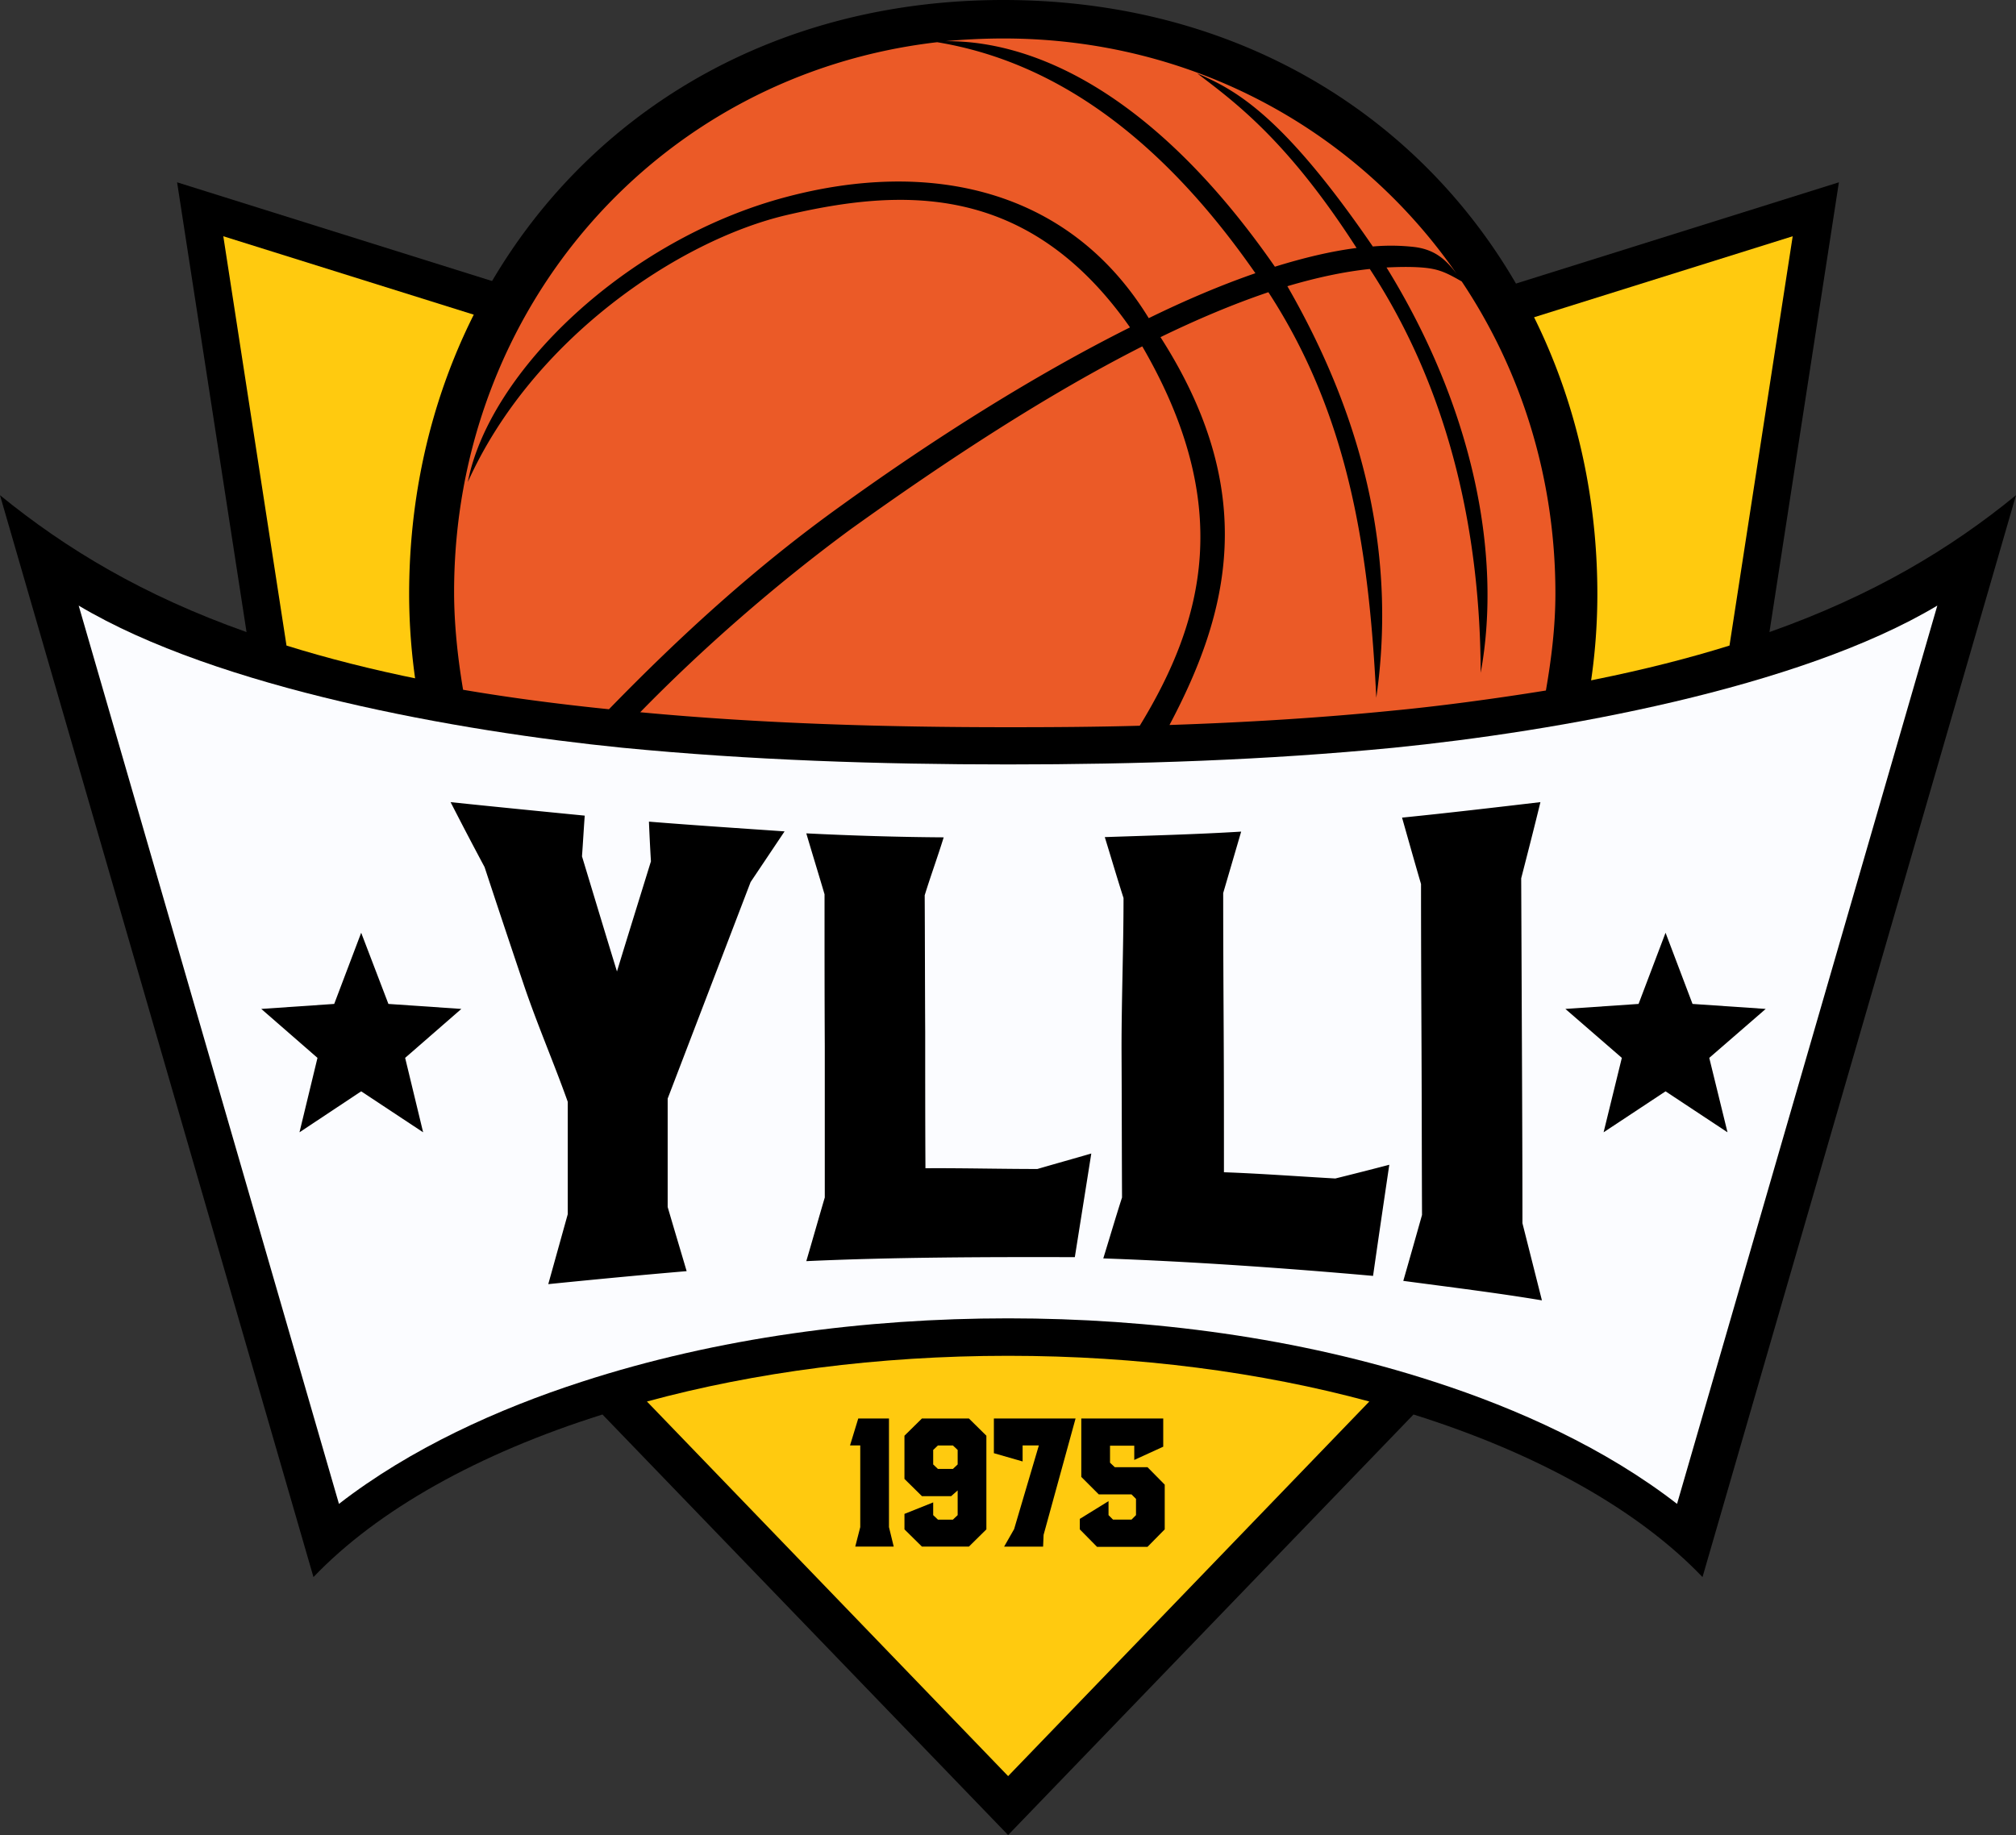
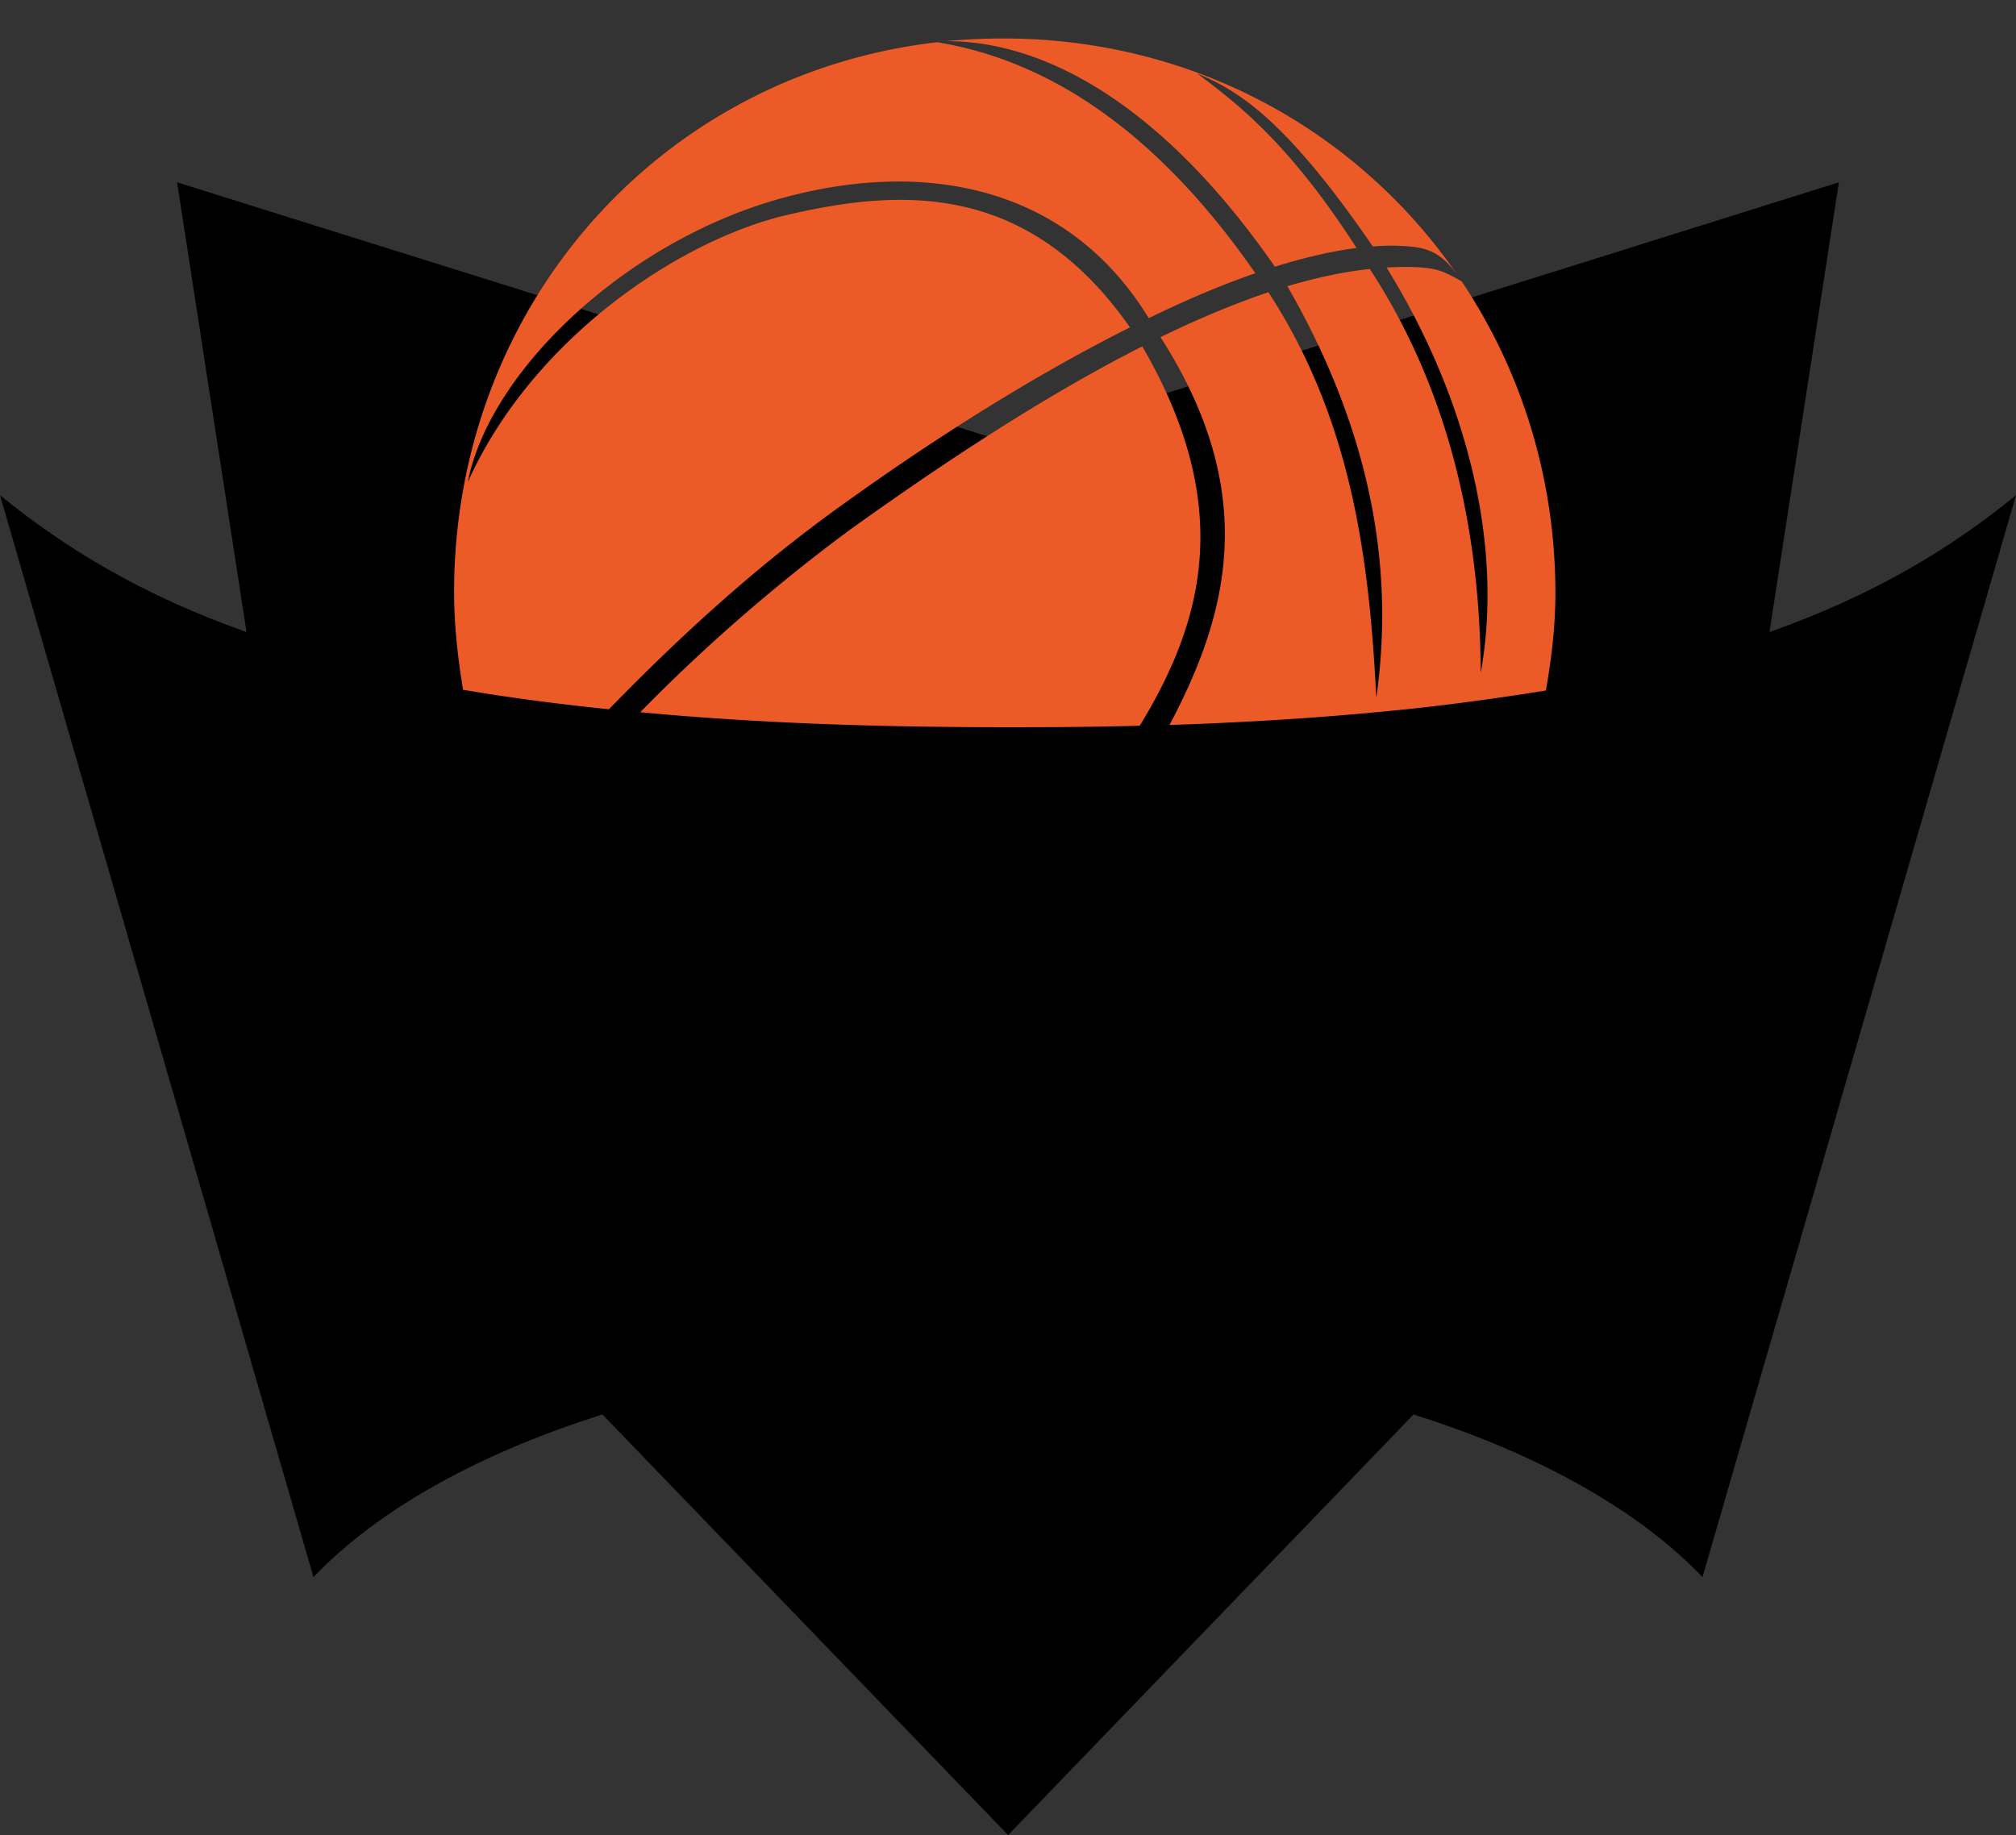
<svg xmlns="http://www.w3.org/2000/svg" xml:space="preserve" width="275" height="250.366">
  <rect width="100%" height="100%" fill="#333333" stroke="none" />
  <path fill-rule="evenodd" d="M0 67.566c8.995 7.326 19.489 13.663 33.63 18.672l-9.473-61.364 113.359 35.537 113.326-35.537-9.473 61.364c14.14-5.009 24.669-11.346 33.63-18.672l-42.762 147.603c-8.756-9.166-22.521-16.866-39.422-22.181l-55.3 57.378-55.334-57.378c-16.899 5.314-30.665 13.015-39.422 22.181z" clip-rule="evenodd" />
-   <path fill="#FBFCFF" fill-rule="evenodd" d="M137.517 104.296c-17.548 0-35.23-.579-52.676-2.282-22.079-2.216-55.096-8.042-74.108-19.389l35.504 122.559c9.745-7.563 21.738-12.98 33.119-16.661 18.535-6.029 38.672-8.654 58.161-8.654 19.456 0 39.593 2.625 58.128 8.654 11.38 3.681 23.375 9.098 33.118 16.661l35.504-122.559c-18.979 11.347-52.028 17.173-74.107 19.389-17.446 1.703-35.13 2.282-52.643 2.282" clip-rule="evenodd" />
-   <path fill="#FFCA0F" fill-rule="evenodd" d="m30.461 32.233 8.62 55.845c22.181 6.917 52.778 10.938 98.436 11.107 45.623-.17 76.22-4.19 98.402-11.107l8.621-55.845L137.517 65.76zM137.517 242.326l-49.269-51.111c14.686-3.986 31.449-6.235 49.269-6.235 17.786 0 34.551 2.249 49.269 6.235z" clip-rule="evenodd" />
  <path d="M193.976 165.762c-.034-7.529-.034-15.024-.068-22.555s-.068-15.061-.068-22.59c-.886-3.033-1.738-6.065-2.588-9.063 6.098-.613 12.776-1.397 18.875-2.113-.853 3.51-1.738 6.951-2.623 10.393.035 7.836.067 15.708.102 23.544s.068 15.673.068 23.51l2.657 10.529c-6.099-1.022-12.811-1.841-18.91-2.659a1655 1655 0 0 0 2.555-8.996m-40.921-2.384c-.034-6.781-.034-13.562-.068-20.341 0-6.781.272-13.731.272-20.513-.887-2.76-1.703-5.554-2.556-8.313 5.997-.205 12.573-.375 18.603-.749q-1.225 4.19-2.452 8.382c0 6.337.034 12.675.068 19.046.034 6.338.034 12.675.034 19.047 4.871.17 10.324.578 15.196.851a571 571 0 0 0 7.359-1.873c-.749 5.077-1.499 10.153-2.214 15.162-11.824-1.057-25.01-1.977-36.799-2.385.852-2.76 1.67-5.554 2.557-8.314m-40.547 0v-20.683c-.034-6.883-.034-13.8-.034-20.682-.853-2.896-1.636-5.417-2.487-8.313 6.03.306 12.709.511 18.739.545-.817 2.657-1.771 5.247-2.589 7.904.034 6.201.034 12.437.067 18.639 0 6.201 0 12.402.034 18.603 4.839-.034 10.393.102 15.266.102 2.453-.715 4.905-1.396 7.358-2.111-.749 4.736-1.499 9.438-2.247 14.14-11.79-.033-24.874 0-36.629.545.852-2.897 1.669-5.793 2.522-8.689m-35.061 2.283v-15.333c-1.84-5.179-4.123-10.46-5.93-15.774a2292 2292 0 0 1-5.417-16.253 529 529 0 0 1-4.634-8.859c5.86.613 12.402 1.261 18.297 1.84-.136 1.841-.238 3.681-.374 5.555 1.601 5.281 3.168 10.493 4.77 15.706 1.533-5.042 3.101-10.05 4.634-15.025a281 281 0 0 1-.272-5.417c5.86.477 12.606.92 18.501 1.329l-4.634 6.916-11.312 29.541v14.788c.852 2.93 1.737 5.859 2.589 8.756-6.064.512-12.811 1.158-18.876 1.772zM117.346 208.354v-11.143h-1.396l1.124-3.68h4.19v14.822l.647 2.658h-5.247zm6.031.307v-2.113l3.918-1.567v1.738l.647.613h2.044l.647-.613v-3.373l-.886.784h-3.986l-2.385-2.352v-5.895l2.385-2.352h6.406l2.384 2.352v12.777l-2.384 2.352h-6.406zm6.609-8.245.647-.614v-1.976l-.647-.614h-2.044l-.647.614v1.976l.647.614zm8.349 8.21 3.373-11.415h-2.215v2.182l-3.919-1.125v-4.736h11.143l-4.362 15.879-.067 1.602h-5.315zm8.961.035v-1.431l3.918-2.42v1.908l.614.613h2.521l.612-.613v-2.215l-.612-.613h-4.465l-2.385-2.386v-7.973h11.176v3.851l-3.952 1.807v-1.943h-3.306v2.317l.648.613h4.463l2.351 2.385v6.1l-2.351 2.385h-6.883z" />
-   <path fill-rule="evenodd" d="m227.196 127.261 3.68 9.711 9.983.681-7.7 6.679 2.487 10.154-8.45-5.589-8.451 5.589 2.487-10.154-7.699-6.679 9.982-.681zm-177.927 0 3.714 9.711 9.949.681-7.666 6.679 2.453 10.154-8.45-5.589-8.416 5.589 2.454-10.154-7.667-6.679 9.949-.681zM136.869 0c48.281 0 81.025 36.288 81.025 81.06 0 4.327-.342 8.552-.987 12.675-57.651 12.538-128.183 7.087-160.143-.238a83 83 0 0 1-.954-12.437C55.811 36.288 88.589 0 136.869 0" clip-rule="evenodd" />
  <path fill="#EB5A27" fill-rule="evenodd" d="M136.869 5.248c25.997 0 48.384 12.675 61.843 32.13-1.5-2.01-3.033-3.339-5.793-3.68a28.3 28.3 0 0 0-5.655-.068c-12.369-18.059-18.809-21.397-23.952-23.612 5.246 3.986 12.332 9.2 21.737 23.816-3.477.443-7.19 1.33-11.143 2.556-16.321-23.51-32.71-30.903-44.976-30.768a87 87 0 0 1 7.939-.374M199.393 38.4c8.11 12.13 12.777 26.781 12.777 42.557 0 4.532-.545 8.928-1.295 13.254-7.189 1.159-14.65 2.147-20.716 2.727-10.153 1.021-20.375 1.635-30.631 1.977 8.108-15.299 12.334-31.756-1.227-52.915 5.042-2.453 9.983-4.532 14.719-6.133 11.277 17.309 13.765 36.185 14.72 55.333 2.555-17.922-.853-36.56-12.131-56.151 3.92-1.159 7.666-1.976 11.244-2.351 11.347 17.343 15.061 37.036 15.129 55.095 2.999-16.457-1.261-36.525-12.846-55.299 1.431-.069 2.862-.104 4.225-.034 2.692.134 3.714.612 6.032 1.94m-43.919 60.615c-5.997.17-11.994.204-17.957.204-16.729 0-33.527-.477-50.188-2.044 8.415-8.621 18.398-17.377 28.723-24.976 13.255-9.506 26.85-18.398 39.764-24.94 12.605 21.704 8.414 37.411-.342 51.756m-72.406-2.249c-6.03-.613-12.914-1.466-19.898-2.657-.715-4.225-1.227-8.894-1.227-13.322 0-38.844 27.939-70.633 65.896-75.028 16.525 2.726 30.904 13.527 43.409 31.518-4.635 1.601-9.54 3.68-14.549 6.133-10.836-17.718-29.916-21.772-49.61-16.491C85.42 32.71 66.748 50.701 63.817 65.76c8.757-19.49 28.791-32.982 43.512-36.424 15.366-3.577 32.778-4.701 46.815 15.333-13.084 6.542-26.85 15.265-39.32 24.26-11.755 8.416-22.078 17.888-31.756 27.837" clip-rule="evenodd" />
</svg>